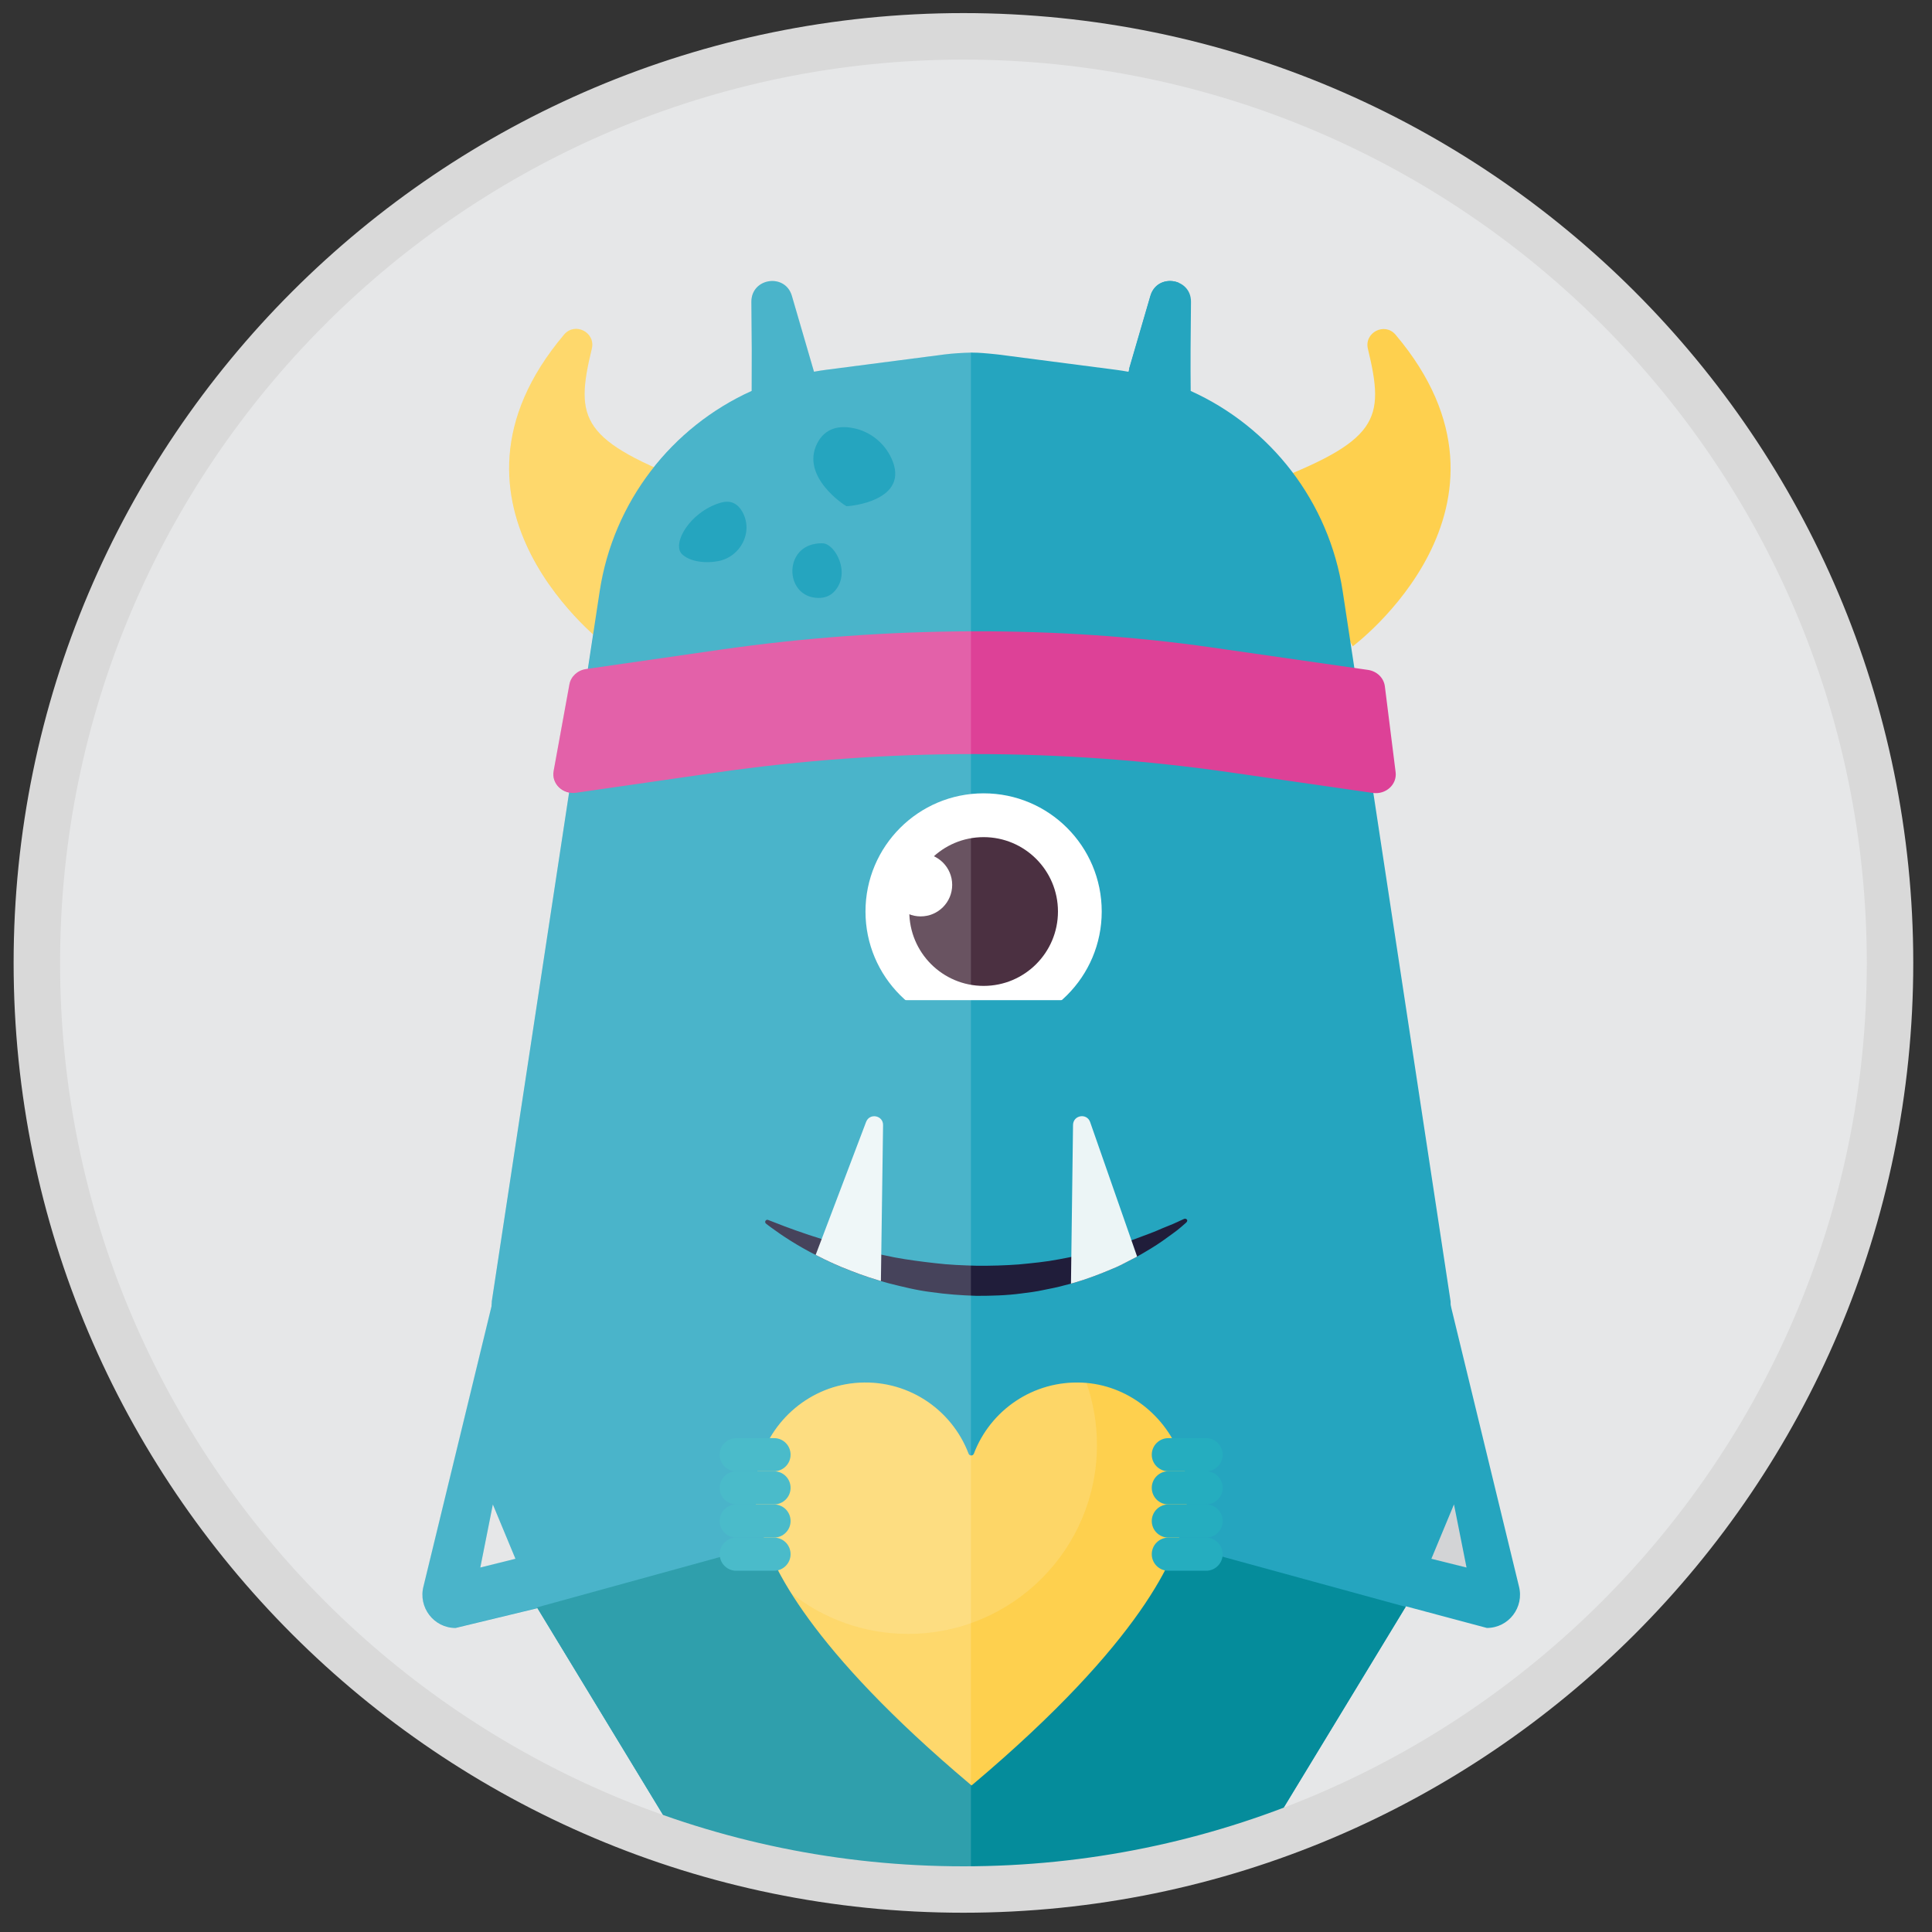
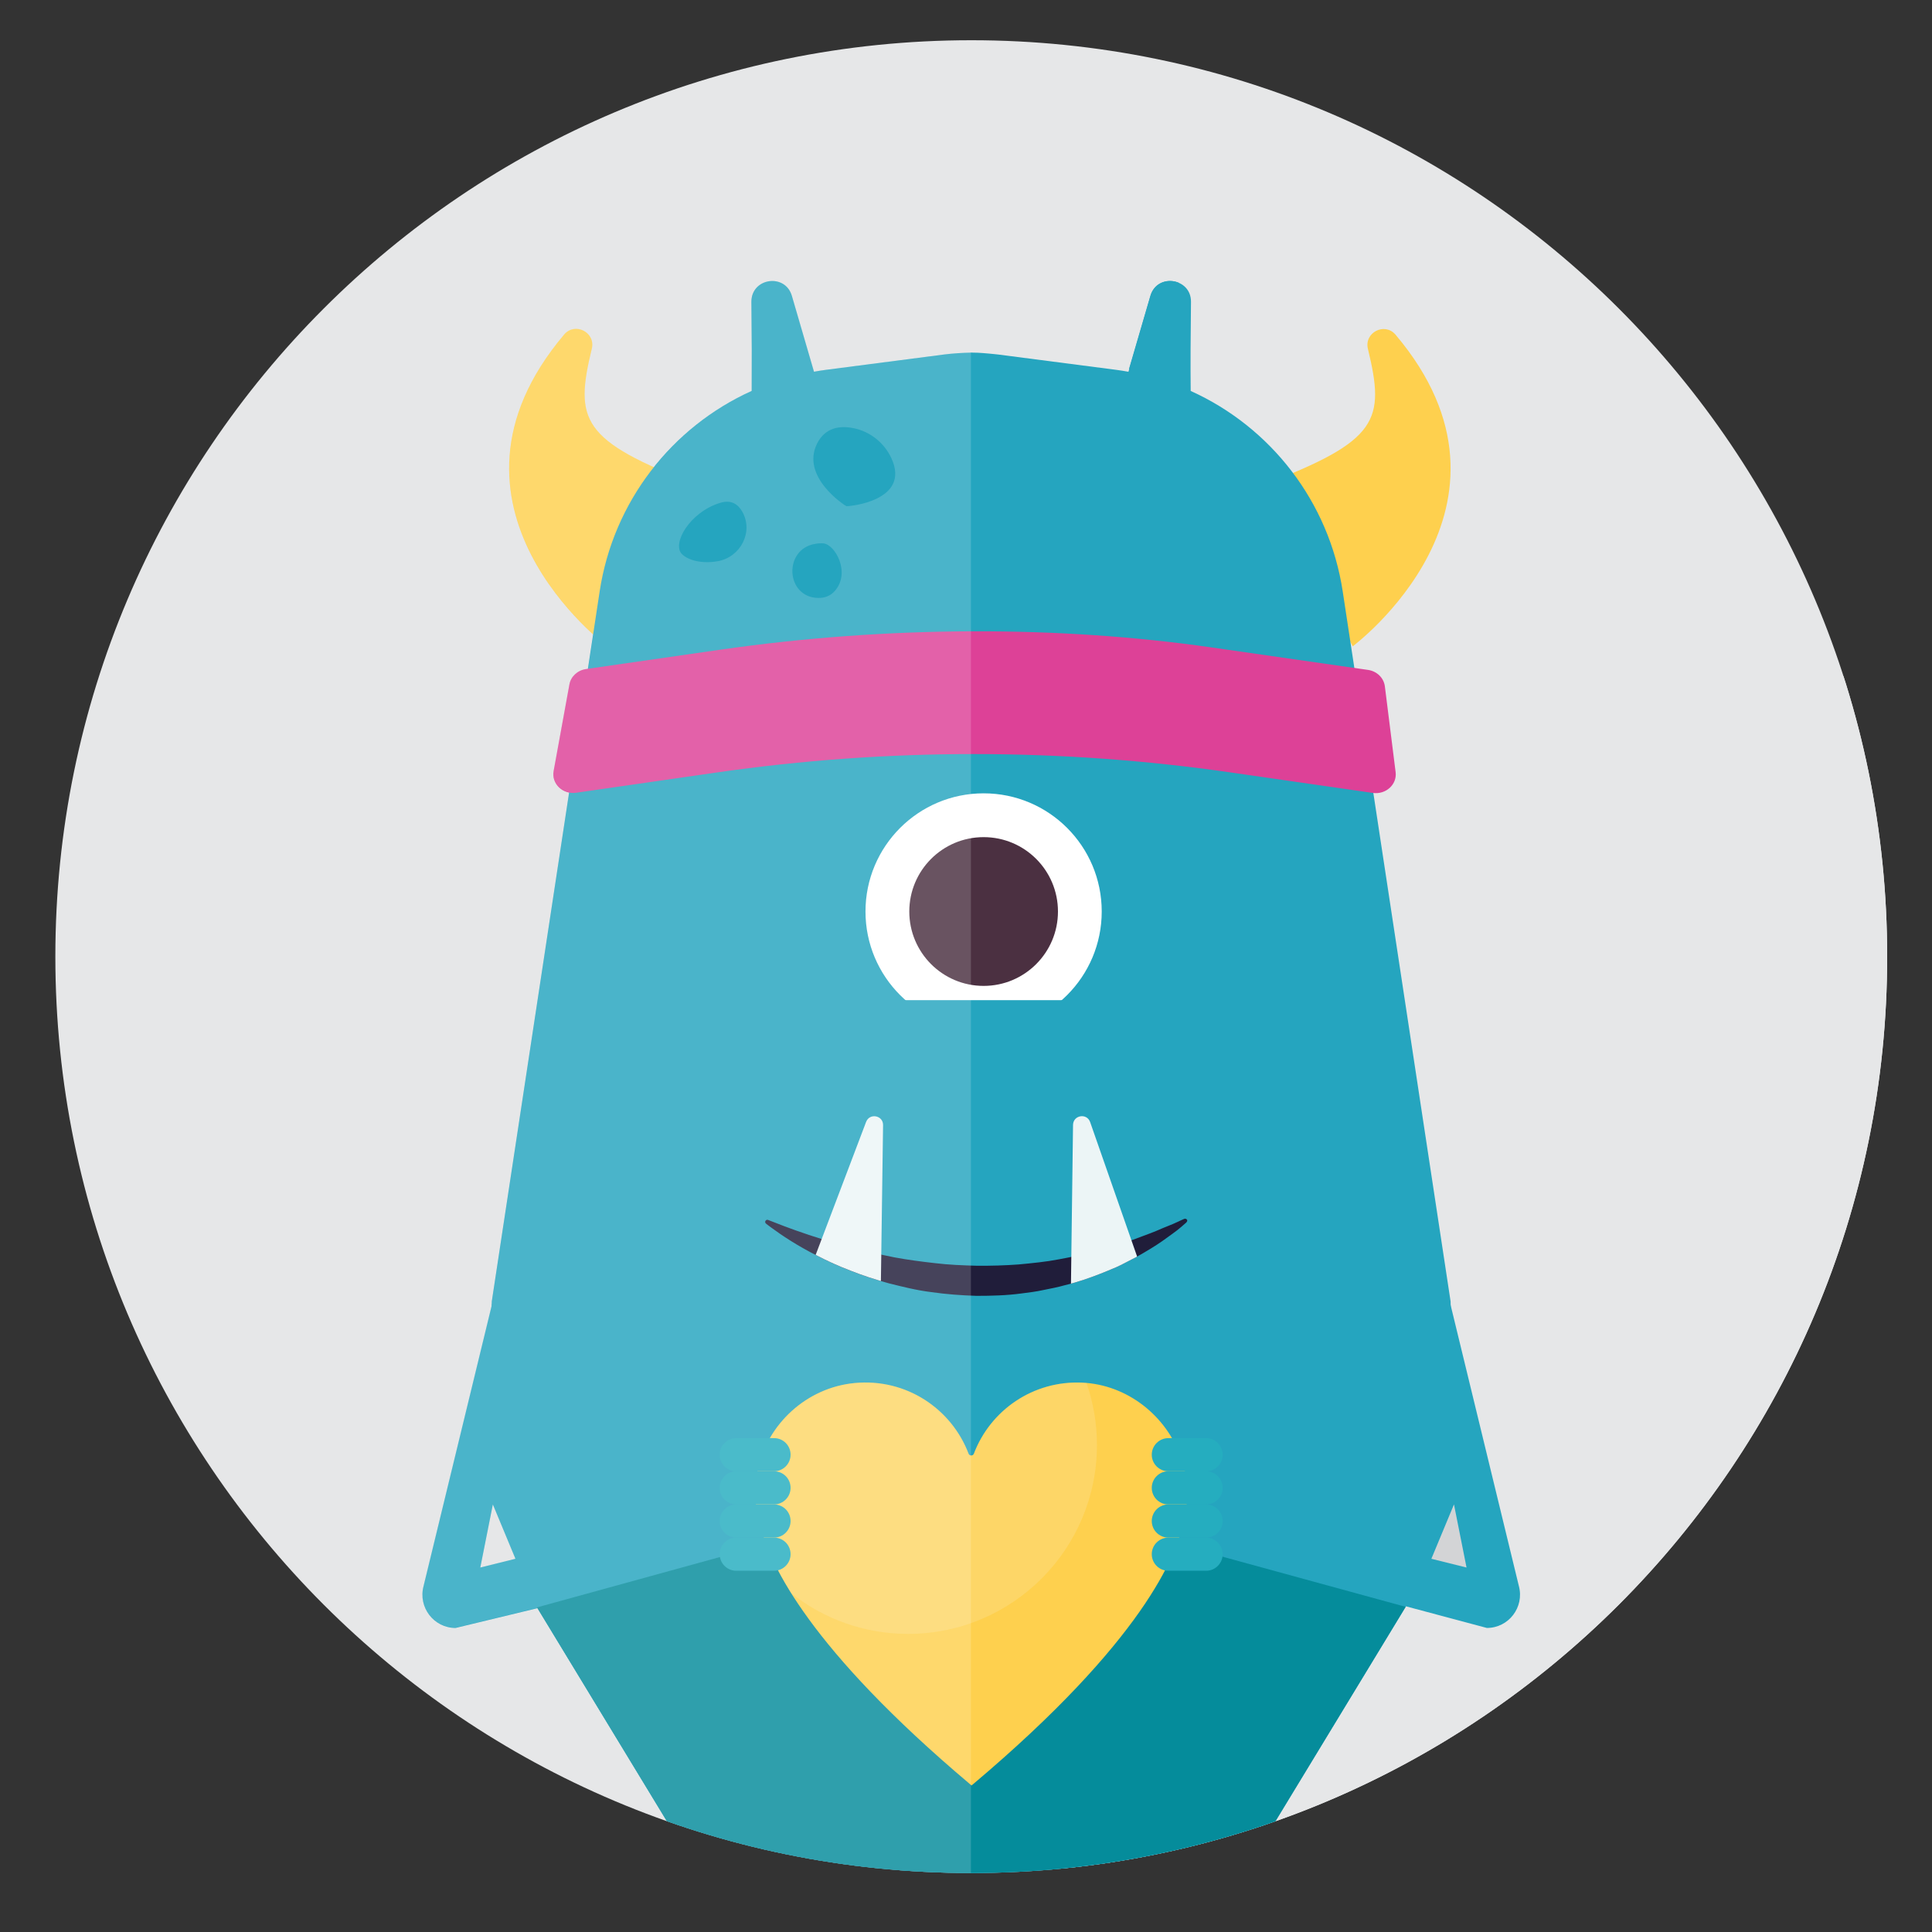
<svg xmlns="http://www.w3.org/2000/svg" xmlns:xlink="http://www.w3.org/1999/xlink" version="1.1" id="Layer_1" x="0px" y="0px" viewBox="0 0 400 400" style="enable-background:new 0 0 400 400;" xml:space="preserve">
  <rect x="0" y="0" width="400" height="400" fill="#333333" stroke="none" />
  <style type="text/css">
	.st0{fill:none;}
	.st1{clip-path:url(#SVGID_00000136384422292659635730000000645898312549674906_);}
	.st2{clip-path:url(#SVGID_00000010280733771314685090000015280895913824056984_);}
	.st3{clip-path:url(#SVGID_00000072999005858702620720000018312709953244570528_);}
	.st4{fill:#E6E7E8;}
	.st5{fill:#FED04E;}
	.st6{fill:#25A5BF;}
	.st7{fill:#BCBEC0;}
	.st8{fill:#FFFFFF;}
	.st9{fill:#4B3041;}
	.st10{fill:#DD4197;}
	.st11{fill:#201D3A;}
	.st12{clip-path:url(#SVGID_00000168830564291801038160000014560715703452228750_);}
	.st13{fill:#ECF5F6;}
	.st14{clip-path:url(#SVGID_00000121972834454965093610000003674678278359660467_);}
	.st15{fill:#058C9B;}
	.st16{fill:#F7F7F7;fill-opacity:0.15;}
	.st17{fill:#25ADBF;}
	.st18{fill:#D3D4D6;}
	.st19{fill:#FFFFFF;fill-opacity:0.17;}
	.st20{fill:#D9D9D9;}
</style>
  <rect x="3.8" y="3.7" class="st0" width="394.4" height="520.76" />
  <g transform="translate(-1122 -2051)">
    <g>
      <defs>
        <rect id="SVGID_1_" x="1132.69" y="2057.76" width="387.51" height="518.46" />
      </defs>
      <clipPath id="SVGID_00000147915844527275716670000016975240871218118324_">
        <use xlink:href="#SVGID_1_" style="overflow:visible;" />
      </clipPath>
      <g style="clip-path:url(#SVGID_00000147915844527275716670000016975240871218118324_);">
        <g>
          <defs>
            <rect id="SVGID_00000000900985683683323380000003244821785749996935_" x="1132.69" y="2057.76" width="387.51" height="518.46" />
          </defs>
          <clipPath id="SVGID_00000093865540111360121830000004873493383918374586_">
            <use xlink:href="#SVGID_00000000900985683683323380000003244821785749996935_" style="overflow:visible;" />
          </clipPath>
          <g style="clip-path:url(#SVGID_00000093865540111360121830000004873493383918374586_);">
            <g>
              <defs>
                <path id="SVGID_00000128480282726095389170000000712823355381755279_" d="M1512.72,2249.05         c0,104.79-84.9,189.74-189.63,189.74c-104.73,0-189.63-84.95-189.63-189.74c0-104.79,84.9-189.73,189.63-189.73         C1427.83,2059.32,1512.72,2144.27,1512.72,2249.05z" />
              </defs>
              <clipPath id="SVGID_00000047057991227013405690000015008142375151868314_">
                <use xlink:href="#SVGID_00000128480282726095389170000000712823355381755279_" style="overflow:visible;" />
              </clipPath>
              <g style="clip-path:url(#SVGID_00000047057991227013405690000015008142375151868314_);">
                <path class="st4" d="M1512.72,2249.06c0,104.79-84.9,189.74-189.63,189.74c-104.73,0-189.63-84.95-189.63-189.74         c0-104.79,84.9-189.73,189.63-189.73C1427.82,2059.32,1512.72,2144.27,1512.72,2249.06z" />
                <path class="st4" d="M1700.11,2340.78l-178.49,234.37l-290.16-221.19l179.9-205.42l-1.39-28.96L1700.11,2340.78z" />
                <path class="st5" d="M1402.07,2184.81c0,0,38.93-28.96,8.86-64.52c-2.25-2.64-6.53-0.44-5.72,2.93         c3.58,14.79,2.27,19.02-21.61,28.13L1402.07,2184.81z" />
                <path class="st5" d="M1247.67,2184.77c0,0-38.93-28.96-8.86-64.52c2.25-2.64,6.53-0.44,5.72,2.93         c-3.58,14.79-2.27,19.02,21.61,28.13L1247.67,2184.77z" />
                <path class="st6" d="M1422.33,2320.45l-22.33-146.98c-2.83-18.64-14.95-34.06-31.48-41.53c-0.06-5.18-0.02-11.76,0.06-18.43         c0.06-4.97-6.99-6.01-8.38-1.25l-4.57,15.71c-0.83-0.15-1.68-0.29-2.54-0.4l-24.5-3.18c-0.62-0.08-1.27-0.12-1.89-0.19         c0,0-2.14-0.21-3.22-0.19c-0.17,0-0.33-0.02-0.52-0.02v0.02c-1.81,0.04-3.6,0.15-5.39,0.37l-24.5,3.18         c-0.85,0.1-1.68,0.25-2.54,0.4l-4.58-15.71c-1.39-4.76-8.42-3.72-8.38,1.25c0.08,6.7,0.1,13.27,0.06,18.43         c-16.53,7.47-28.66,22.91-31.48,41.53l-22.33,146.98c0,0-1,45.9-0.25,47.54l62.05,102.16c0.79,1.58-29.97,5.66-29.97,5.66         c-2.2,1.12-1.41,4.45,1.06,4.45h36.85c7.96,0,14.58-6.18,15.12-14.13l2.35-11.36c0.46-6.66,5.47-12.23,12-13.09         c6.55,0.83,11.6,6.41,12.06,13.09l2.35,11.36c0.54,7.95,7.15,14.13,15.12,14.13h36.85c2.47,0,3.26-3.33,1.06-4.45         c0,0-30.76-4.08-29.97-5.66l62.05-102.16C1423.3,2366.35,1422.33,2320.45,1422.33,2320.45z" />
                <path class="st7" d="M1264.8,2205.18c6.7,0,6.7-10.4,0-10.4C1258.11,2194.78,1258.11,2205.18,1264.8,2205.18L1264.8,2205.18z         " />
                <path class="st8" d="M1350.1,2239.72c0,13.51-10.95,24.47-24.45,24.47c-13.51,0-24.46-10.96-24.46-24.47         s10.95-24.47,24.46-24.47C1339.16,2215.25,1350.1,2226.2,1350.1,2239.72z" />
                <path class="st9" d="M1341.04,2239.72c0,8.5-6.89,15.4-15.39,15.4c-8.5,0-15.39-6.89-15.39-15.4s6.89-15.4,15.39-15.4         C1334.15,2224.32,1341.04,2231.21,1341.04,2239.72z" />
-                 <path class="st8" d="M1319.14,2234.2c0,3.61-2.92,6.53-6.53,6.53c-3.61,0-6.53-2.93-6.53-6.53c0-3.61,2.92-6.53,6.53-6.53         C1316.22,2227.67,1319.14,2230.6,1319.14,2234.2z" />
                <path class="st6" d="M1349.88,2258.07c-4.84,6.7-10.96,12.23-24.45,12.23c-13.52,0-19.17-6.12-24.45-12.23" />
                <path class="st10" d="M1406.25,2215.17l-29.43-4.24c-35.25-5.08-71.12-5.08-106.39,0l-29.13,4.2         c-2.79,0.4-5.16-1.89-4.68-4.49l3.27-17.94c0.29-1.64,1.68-2.93,3.43-3.18l27.74-4c34.85-5.01,70.29-5.01,101.9-0.46         l32.29,4.64c1.83,0.27,3.24,1.64,3.47,3.39l2.23,17.79C1411.26,2213.42,1408.94,2215.54,1406.25,2215.17z" />
                <path class="st6" d="M1356.8,2127.55c0.85,0.1,1.68,0.25,2.54,0.4l4.58-15.71c0.4-1.33,1.23-2.18,2.2-2.66         c-2.16-0.98-5.09-0.25-5.95,2.66l-4.43,15.17L1356.8,2127.55z" />
                <path class="st6" d="M1224.29,2319.28l-14.6,60.11c-1.16,4.37,2.12,8.66,6.63,8.66l58.79-14.19L1224.29,2319.28z" />
                <path class="st6" d="M1421.87,2319.28l14.6,60.11c1.16,4.37-2.12,8.66-6.63,8.66l-57.17-15.27L1421.87,2319.28z" />
                <path class="st11" d="M1367.57,2304.14c-0.31,0.29-0.67,0.58-1.02,0.89c-1.02,0.9-2.37,1.79-3.89,2.91         c-1.54,1.08-3.35,2.16-5.39,3.31c-1.06,0.54-2.12,1.1-3.24,1.67c-1.12,0.58-2.35,1-3.58,1.54c-2.5,1-5.16,1.96-8.03,2.64         c-1.41,0.4-2.89,0.69-4.37,0.98c-1.48,0.33-3.02,0.52-4.53,0.71c-3.06,0.42-6.22,0.5-9.36,0.5c-3.14-0.1-6.28-0.33-9.32-0.77         c-3.06-0.37-6.01-1.12-8.84-1.83c-2.81-0.75-5.49-1.64-7.96-2.62c-2.49-0.96-4.78-2-6.84-3.08         c-4.14-2.08-7.34-4.22-9.52-5.83c-0.42-0.29-0.79-0.6-1.12-0.85c0,0,0-0.02-0.02-0.02c-0.06-0.08-0.12-0.19-0.12-0.31         c0-0.23,0.21-0.44,0.44-0.44c0.06,0,0.12,0.02,0.17,0.04c0.37,0.15,0.81,0.31,1.25,0.48c2.45,0.98,6.01,2.29,10.25,3.6         c2.12,0.65,4.47,1.29,6.92,1.96c2.43,0.65,5.07,1.14,7.76,1.71c2.7,0.5,5.51,0.87,8.36,1.19c2.87,0.35,5.78,0.46,8.69,0.54         c2.89,0.02,5.8-0.06,8.63-0.27c2.85-0.27,5.66-0.54,8.34-1.06c1.33-0.25,2.66-0.5,3.95-0.79c1.27-0.31,2.56-0.54,3.76-0.92         c2.43-0.62,4.72-1.37,6.82-2.04c2.08-0.81,4.03-1.46,5.7-2.16c1.66-0.75,3.18-1.27,4.37-1.85c0.48-0.21,0.89-0.44,1.31-0.6         c0.06-0.02,0.1-0.02,0.17-0.04C1367.68,2303.3,1368.07,2303.68,1367.57,2304.14z" />
                <g>
                  <defs>
                    <path id="SVGID_00000039837246123358560680000015291016605477515926_" d="M1367.57,2304.13c-0.31,0.29-0.67,0.58-1.02,0.9           c-1.02,0.9-2.37,1.78-3.89,2.91c-1.54,1.08-3.35,2.17-5.38,3.31c-1.06,0.54-2.12,1.1-3.24,1.67           c-1.13,0.58-2.35,1-3.58,1.54c-2.49,1-5.15,1.95-8.03,2.64c-1.41,0.39-2.89,0.68-4.37,0.97c-1.48,0.34-3.02,0.52-4.53,0.71           c-3.06,0.41-6.22,0.5-9.36,0.5c-3.14-0.11-6.28-0.34-9.31-0.77c-3.06-0.38-6.01-1.12-8.84-1.83           c-2.81-0.75-5.49-1.64-7.96-2.62c-2.5-0.96-4.79-2-6.85-3.08c-4.14-2.08-7.34-4.23-9.52-5.83c-0.42-0.29-0.8-0.6-1.13-0.85           c0,0,0-0.02-0.02-0.02c-0.06-0.08-0.12-0.18-0.12-0.31c0-0.23,0.21-0.44,0.44-0.44c0.06,0,0.12,0.02,0.17,0.05           c0.38,0.15,0.81,0.31,1.25,0.47c2.45,0.98,0.6-34.71,4.86-33.37c2.12,0.64,4.47,1.29,6.92,1.96           c2.44,0.64,5.08,1.14,7.76,1.7c2.7,0.51,5.51,0.88,8.36,1.19c2.86,0.35,5.78,0.46,8.69,0.54c2.89,0.02,5.8-0.06,8.63-0.27           c2.85-0.28,5.65-0.54,8.34-1.06c1.32-0.25,2.66-0.5,3.94-0.79c1.27-0.31,2.56-0.54,3.77-0.92           c2.44-0.62,4.72-1.37,6.82-2.04c2.08-0.81,9.42,35.53,11.1,34.83c1.66-0.75,3.18-1.27,4.37-1.85           c0.47-0.21,0.9-0.44,1.31-0.61c0.06-0.02,0.11-0.02,0.17-0.04C1367.68,2303.3,1368.07,2303.67,1367.57,2304.13z" />
                  </defs>
                  <clipPath id="SVGID_00000089550342113345711610000004987655533156338869_">
                    <use xlink:href="#SVGID_00000039837246123358560680000015291016605477515926_" style="overflow:visible;" />
                  </clipPath>
                  <g style="clip-path:url(#SVGID_00000089550342113345711610000004987655533156338869_);">
                    <path class="st13" d="M1290.84,2310.9l10.48-27.63c0.73-1.89,3.54-1.35,3.51,0.67l-0.46,33.15L1290.84,2310.9z" />
                  </g>
                </g>
                <g>
                  <defs>
                    <path id="SVGID_00000065034155320975552480000012275252657569258149_" d="M1367.57,2304.13c-0.31,0.29-0.67,0.58-1.02,0.9           c-1.02,0.9-2.37,1.78-3.89,2.91c-1.54,1.08-3.35,2.17-5.38,3.31c-1.06,0.54-2.12,1.1-3.24,1.67           c-1.13,0.58-2.35,1-3.58,1.54c-2.49,1-5.15,1.95-8.03,2.64c-1.41,0.39-2.89,0.68-4.37,0.97c-1.48,0.34-3.02,0.52-4.53,0.71           c-3.06,0.41-6.22,0.5-9.36,0.5c-3.14-0.11-6.28-0.34-9.31-0.77c-3.06-0.38-6.01-1.12-8.84-1.83           c-2.81-0.75-5.49-1.64-7.96-2.62c-2.5-0.96-4.79-2-6.85-3.08c-4.14-2.08-7.34-4.23-9.52-5.83c-0.42-0.29-0.8-0.6-1.13-0.85           c0,0,0-0.02-0.02-0.02c-0.06-0.08-0.12-0.18-0.12-0.31c0-0.23,0.21-0.44,0.44-0.44c0.06,0,0.12,0.02,0.17,0.05           c0.38,0.15,0.81,0.31,1.25,0.47c2.45,0.98,0.6-34.71,4.86-33.37c2.12,0.64,4.47,1.29,6.92,1.96           c2.44,0.64,5.08,1.14,7.76,1.7c2.7,0.51,5.51,0.88,8.36,1.19c2.86,0.35,5.78,0.46,8.69,0.54c2.89,0.02,5.8-0.06,8.63-0.27           c2.85-0.28,5.65-0.54,8.34-1.06c1.32-0.25,2.66-0.5,3.94-0.79c1.27-0.31,2.56-0.54,3.77-0.92           c2.44-0.62,4.72-1.37,6.82-2.04c2.08-0.81,9.42,35.53,11.1,34.83c1.66-0.75,3.18-1.27,4.37-1.85           c0.47-0.21,0.9-0.44,1.31-0.61c0.06-0.02,0.11-0.02,0.17-0.04C1367.68,2303.3,1368.07,2303.67,1367.57,2304.13z" />
                  </defs>
                  <clipPath id="SVGID_00000118376742892405549980000004949348323548696991_">
                    <use xlink:href="#SVGID_00000065034155320975552480000012275252657569258149_" style="overflow:visible;" />
                  </clipPath>
                  <g style="clip-path:url(#SVGID_00000118376742892405549980000004949348323548696991_);">
                    <path class="st13" d="M1357.97,2312.71l-10.27-29.4c-0.67-1.91-3.49-1.46-3.54,0.58l-0.46,35.41L1357.97,2312.71z" />
                  </g>
                </g>
                <path class="st15" d="M1390.49,2475.81c0,0-30.76-4.08-29.97-5.66l52.51-86.47l-89.96-24.63l-89.88,24.74l52.45,86.37         c0.79,1.58-29.97,5.66-29.97,5.66c-2.2,1.12-1.41,4.45,1.06,4.45h36.85c7.96,0,14.58-6.18,15.12-14.13l2.35-11.36         c0.46-6.66,5.47-12.23,12-13.09c6.55,0.83,11.6,6.41,12.06,13.09l2.35,11.36c0.54,7.95,7.15,14.13,15.12,14.13h36.85         C1391.9,2480.26,1392.69,2476.93,1390.49,2475.81z" />
                <path class="st5" d="M1366.53,2352.8c-3.1-8.76-11.17-15.1-20.44-15.54c-10.23-0.48-19.07,5.76-22.46,14.71         c-0.19,0.5-0.92,0.5-1.1,0c-3.51-9.26-12.87-15.65-23.58-14.63c-9.9,0.94-18.15,8.45-20.13,18.19         c-0.85,4.18-0.48,8.16,0.73,11.76c1.93,7.7,10.06,25.09,43.23,53.06l0.37,0.31l0.37-0.31c35.12-29.63,42.17-47.4,43.5-54.33         C1368.09,2361.98,1368.22,2357.52,1366.53,2352.8z" />
                <path class="st16" d="M1310.01,2389.28c21.59,0,39.1-17.52,39.1-39.12c0-4.49-0.77-8.8-2.16-12.82         c-0.29-0.02-0.56-0.06-0.85-0.08c-10.23-0.48-19.07,5.76-22.46,14.71c-0.19,0.5-0.92,0.5-1.1,0         c-3.51-9.26-12.87-15.65-23.58-14.63c-9.9,0.94-18.15,8.45-20.13,18.19c-0.85,4.18-0.48,8.16,0.73,11.76         c0.75,3.02,2.47,7.51,6.26,13.57C1292.44,2386.11,1300.86,2389.28,1310.01,2389.28z" />
                <path class="st17" d="M1360.46,2352.18L1360.46,2352.18c0-1.89,1.54-3.43,3.43-3.43h7.82c1.89,0,3.43,1.54,3.43,3.43l0,0         c0,1.89-1.54,3.43-3.43,3.43h-7.82C1362,2355.61,1360.46,2354.07,1360.46,2352.18z" />
                <path class="st17" d="M1360.46,2359.04L1360.46,2359.04c0-1.89,1.54-3.43,3.43-3.43h7.82c1.89,0,3.43,1.54,3.43,3.43l0,0         c0,1.89-1.54,3.43-3.43,3.43h-7.82C1362,2362.48,1360.46,2360.94,1360.46,2359.04z" />
                <path class="st17" d="M1360.46,2365.91L1360.46,2365.91c0-1.89,1.54-3.43,3.43-3.43h7.82c1.89,0,3.43,1.54,3.43,3.43l0,0         c0,1.89-1.54,3.43-3.43,3.43h-7.82C1362,2369.34,1360.46,2367.8,1360.46,2365.91z" />
                <path class="st17" d="M1360.46,2372.78L1360.46,2372.78c0-1.89,1.54-3.43,3.43-3.43h7.82c1.89,0,3.43,1.54,3.43,3.43l0,0         c0,1.89-1.54,3.43-3.43,3.43h-7.82C1362,2376.21,1360.46,2374.67,1360.46,2372.78z" />
                <path class="st17" d="M1285.68,2372.78L1285.68,2372.78c0,1.89-1.54,3.43-3.43,3.43h-7.82c-1.89,0-3.43-1.54-3.43-3.43l0,0         c0-1.89,1.54-3.43,3.43-3.43h7.82C1284.16,2369.34,1285.68,2370.88,1285.68,2372.78z" />
                <path class="st17" d="M1285.68,2365.91L1285.68,2365.91c0,1.89-1.54,3.43-3.43,3.43h-7.82c-1.89,0-3.43-1.54-3.43-3.43l0,0         c0-1.89,1.54-3.43,3.43-3.43h7.82C1284.16,2362.48,1285.68,2364.02,1285.68,2365.91z" />
                <path class="st17" d="M1285.68,2359.04L1285.68,2359.04c0,1.89-1.54,3.43-3.43,3.43h-7.82c-1.89,0-3.43-1.54-3.43-3.43l0,0         c0-1.89,1.54-3.43,3.43-3.43h7.82C1284.16,2355.61,1285.68,2357.15,1285.68,2359.04z" />
                <path class="st17" d="M1285.68,2352.18L1285.68,2352.18c0,1.89-1.54,3.43-3.43,3.43h-7.82c-1.89,0-3.43-1.54-3.43-3.43l0,0         c0-1.89,1.54-3.43,3.43-3.43h7.82C1284.16,2348.74,1285.68,2350.28,1285.68,2352.18z" />
                <path class="st4" d="M1228.72,2373.73l-4.68-11.26l-2.6,13.07L1228.72,2373.73z" />
                <path class="st18" d="M1418.35,2373.73l4.68-11.26l2.6,13.07L1418.35,2373.73z" />
                <path class="st19" d="M1323.07,2123.97c-0.04,0-0.06,0-0.1,0v0.02c-1.81,0.04-3.6,0.15-5.39,0.37l-24.5,3.18         c-0.85,0.1-1.68,0.25-2.54,0.4l-4.57-15.71c-1.39-4.76-8.42-3.72-8.38,1.25c0.08,6.7,0.1,13.27,0.06,18.43         c-7.96,3.6-14.87,9.05-20.23,15.79c-15.41-6.93-15.97-11.82-12.87-24.55c0.81-3.37-3.47-5.58-5.72-2.93         c-24.98,29.52-2.37,54.49,6.01,62.11l-1.08,7.07l-0.44,0.06c-1.75,0.25-3.14,1.54-3.43,3.18l-3.27,17.94         c-0.4,2.14,1.14,4.04,3.22,4.43l-16.01,105.39c0,0,0,0.27-0.02,0.73l-14.14,58.22c-1.16,4.37,2.12,8.66,6.63,8.66l16.95-4.1         l52.34,86.2c0.79,1.58-29.97,5.66-29.97,5.66c-2.2,1.12-1.41,4.45,1.06,4.45h36.85c7.96,0,14.58-6.18,15.12-14.13l2.35-11.36         c0.46-6.66,5.47-12.23,12-13.09c0.02,0,0.02,0,0.02,0v-317.67H1323.07z M1221.44,2375.54l2.6-13.07l4.68,11.26         L1221.44,2375.54z" />
                <path class="st6" d="M1270.6,2167.19c4.72-0.83,7.45-6.05,5.09-10.24c-0.87-1.54-2.29-2.54-4.55-1.85         c-6.3,1.87-10.17,8.53-7.9,10.67C1264.59,2167.06,1267.44,2167.75,1270.6,2167.19z" />
                <path class="st6" d="M1290.82,2163.59c-6.72,1.08-6.18,11.15,0.64,11.21c1.23,0,2.43-0.37,3.37-1.44         c3.37-3.81,0.04-9.68-2.37-9.86C1292.04,2163.46,1291.46,2163.48,1290.82,2163.59z" />
                <path class="st6" d="M1306.54,2145.84c-1.48-3.18-4.43-5.53-7.86-6.2c-2.7-0.54-5.82-0.21-7.53,3.23         c-3.39,6.87,5.72,12.75,6.07,12.92C1297.53,2155.89,1310.7,2154.79,1306.54,2145.84z" />
              </g>
            </g>
          </g>
        </g>
      </g>
    </g>
-     <path class="st20" d="M1321.47,2447.01c-108.43,0-196.65-88.22-196.65-196.65s88.22-196.65,196.65-196.65   c108.43,0,196.65,88.22,196.65,196.65S1429.9,2447.01,1321.47,2447.01z M1321.47,2063.34c-103.13,0-187.03,83.9-187.03,187.03   c0,103.13,83.9,187.03,187.03,187.03s187.03-83.9,187.03-187.03C1508.49,2147.24,1424.59,2063.34,1321.47,2063.34z" />
  </g>
</svg>